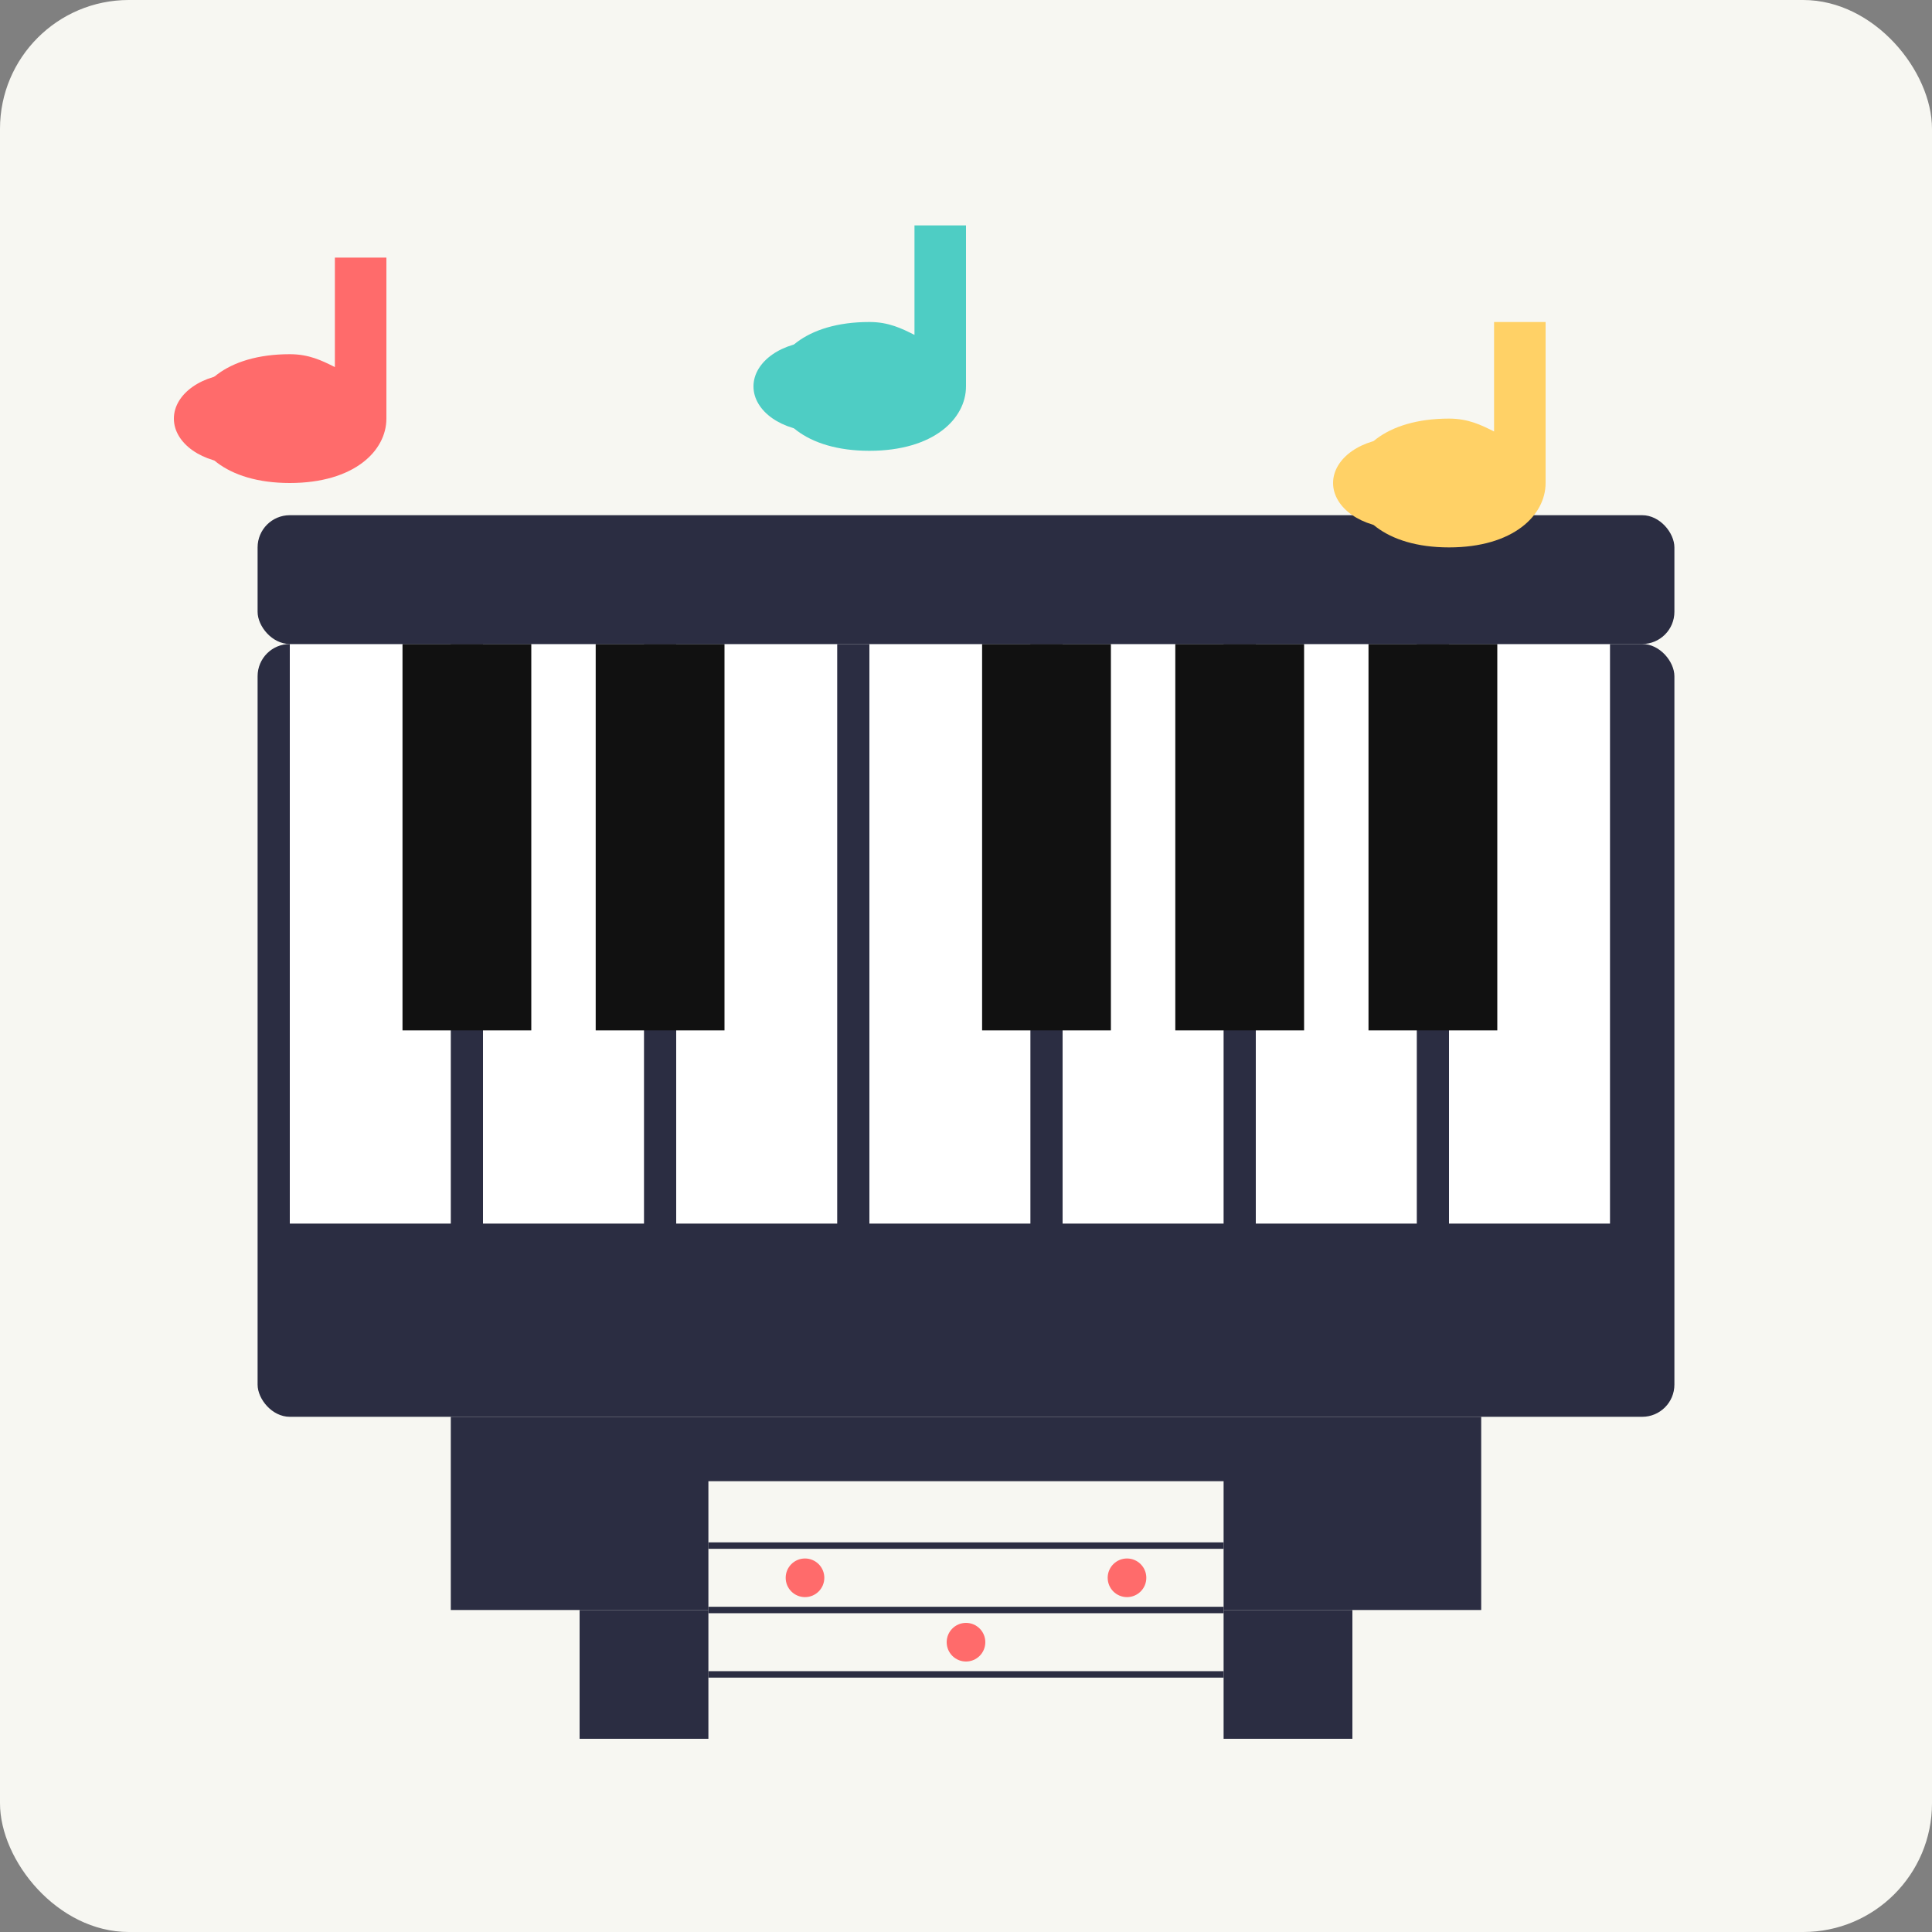
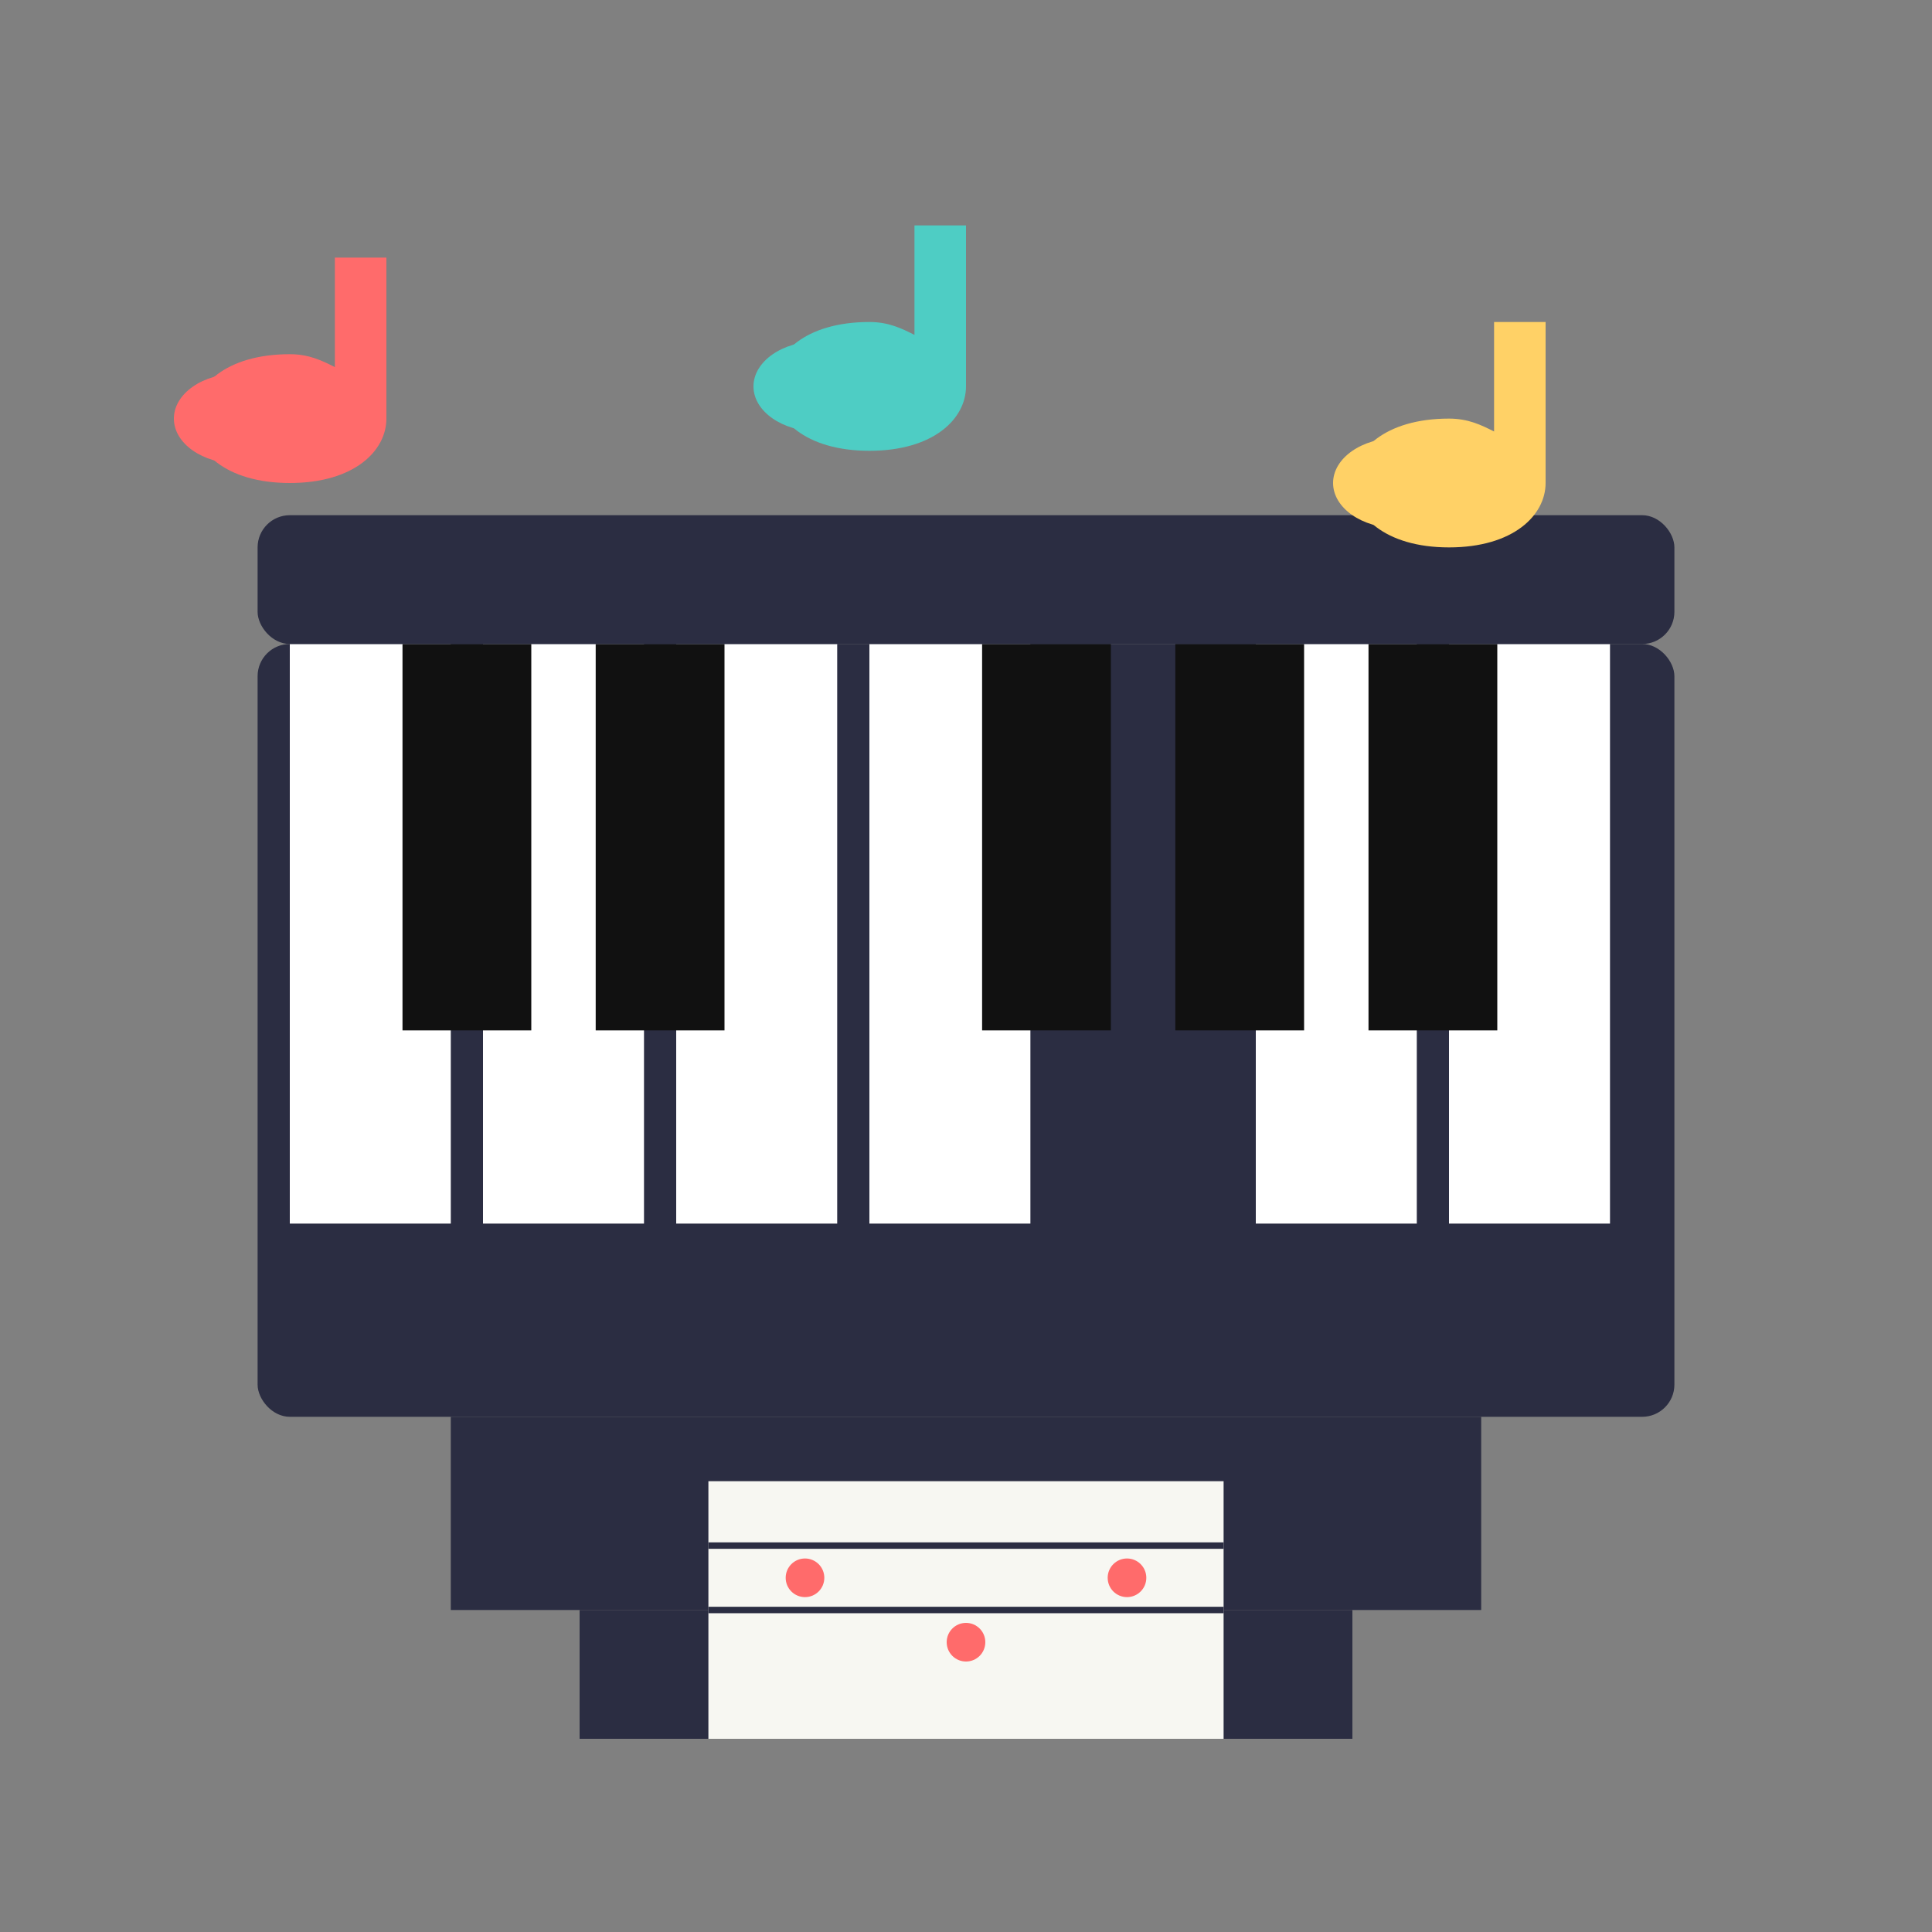
<svg xmlns="http://www.w3.org/2000/svg" width="300" height="300" viewBox="0 0 300 300" fill="none">
  <rect x="0" y="0" width="300" height="300" fill="#808080" stroke="none" />
  <style>
    @keyframes press {
      0%, 100% { transform: translateY(0); }
      50% { transform: translateY(2px); }
    }
    .key-c { animation: press 3s ease-in-out infinite; }
    .key-d { animation: press 4s ease-in-out infinite; }
    .key-e { animation: press 5s ease-in-out infinite; }
    .key-f { animation: press 4.5s ease-in-out infinite; }
    .key-g { animation: press 3.5s ease-in-out infinite; }
    .key-a { animation: press 5.5s ease-in-out infinite; }
    .key-b { animation: press 4.2s ease-in-out infinite; }
  </style>
-   <rect width="300" height="300" rx="20" fill="#f7f7f2" />
  <rect x="40" y="100" width="220" height="120" rx="5" fill="#2B2D42" />
  <rect x="45" y="100" width="25" height="90" fill="#FFFFFF" class="key-c" />
  <rect x="75" y="100" width="25" height="90" fill="#FFFFFF" class="key-d" />
  <rect x="105" y="100" width="25" height="90" fill="#FFFFFF" class="key-e" />
  <rect x="135" y="100" width="25" height="90" fill="#FFFFFF" class="key-f" />
-   <rect x="165" y="100" width="25" height="90" fill="#FFFFFF" class="key-g" />
  <rect x="195" y="100" width="25" height="90" fill="#FFFFFF" class="key-a" />
  <rect x="225" y="100" width="25" height="90" fill="#FFFFFF" class="key-b" />
  <rect x="62.5" y="100" width="20" height="60" fill="#111111" />
  <rect x="92.5" y="100" width="20" height="60" fill="#111111" />
  <rect x="152.5" y="100" width="20" height="60" fill="#111111" />
  <rect x="182.5" y="100" width="20" height="60" fill="#111111" />
  <rect x="212.5" y="100" width="20" height="60" fill="#111111" />
  <rect x="40" y="80" width="220" height="20" rx="5" fill="#2B2D42" />
  <g transform="translate(60, 40)">
    <path d="M0,0 C0,0 0,20 0,25 C0,30 -5,35 -15,35 C-25,35 -30,30 -30,25 C-30,20 -25,15 -15,15 C-12,15 -10,16 -8,17 V0 L0,0 Z" fill="#FF6B6B" />
    <ellipse cx="-23" cy="25" rx="10" ry="7" fill="#FF6B6B" />
  </g>
  <g transform="translate(150, 35)">
    <path d="M0,0 C0,0 0,20 0,25 C0,30 -5,35 -15,35 C-25,35 -30,30 -30,25 C-30,20 -25,15 -15,15 C-12,15 -10,16 -8,17 V0 L0,0 Z" fill="#4ECDC4" />
    <ellipse cx="-23" cy="25" rx="10" ry="7" fill="#4ECDC4" />
  </g>
  <g transform="translate(240, 50)">
    <path d="M0,0 C0,0 0,20 0,25 C0,30 -5,35 -15,35 C-25,35 -30,30 -30,25 C-30,20 -25,15 -15,15 C-12,15 -10,16 -8,17 V0 L0,0 Z" fill="#FFD166" />
    <ellipse cx="-23" cy="25" rx="10" ry="7" fill="#FFD166" />
  </g>
  <rect x="70" y="220" width="160" height="30" fill="#2B2D42" />
  <rect x="90" y="250" width="120" height="20" fill="#2B2D42" />
  <rect x="110" y="230" width="80" height="40" fill="#F7F7F2" />
  <line x1="110" y1="240" x2="190" y2="240" stroke="#2B2D42" stroke-width="1" />
  <line x1="110" y1="250" x2="190" y2="250" stroke="#2B2D42" stroke-width="1" />
-   <line x1="110" y1="260" x2="190" y2="260" stroke="#2B2D42" stroke-width="1" />
  <circle cx="125" cy="245" r="3" fill="#FF6B6B" />
  <circle cx="150" cy="255" r="3" fill="#FF6B6B" />
  <circle cx="175" cy="245" r="3" fill="#FF6B6B" />
</svg>